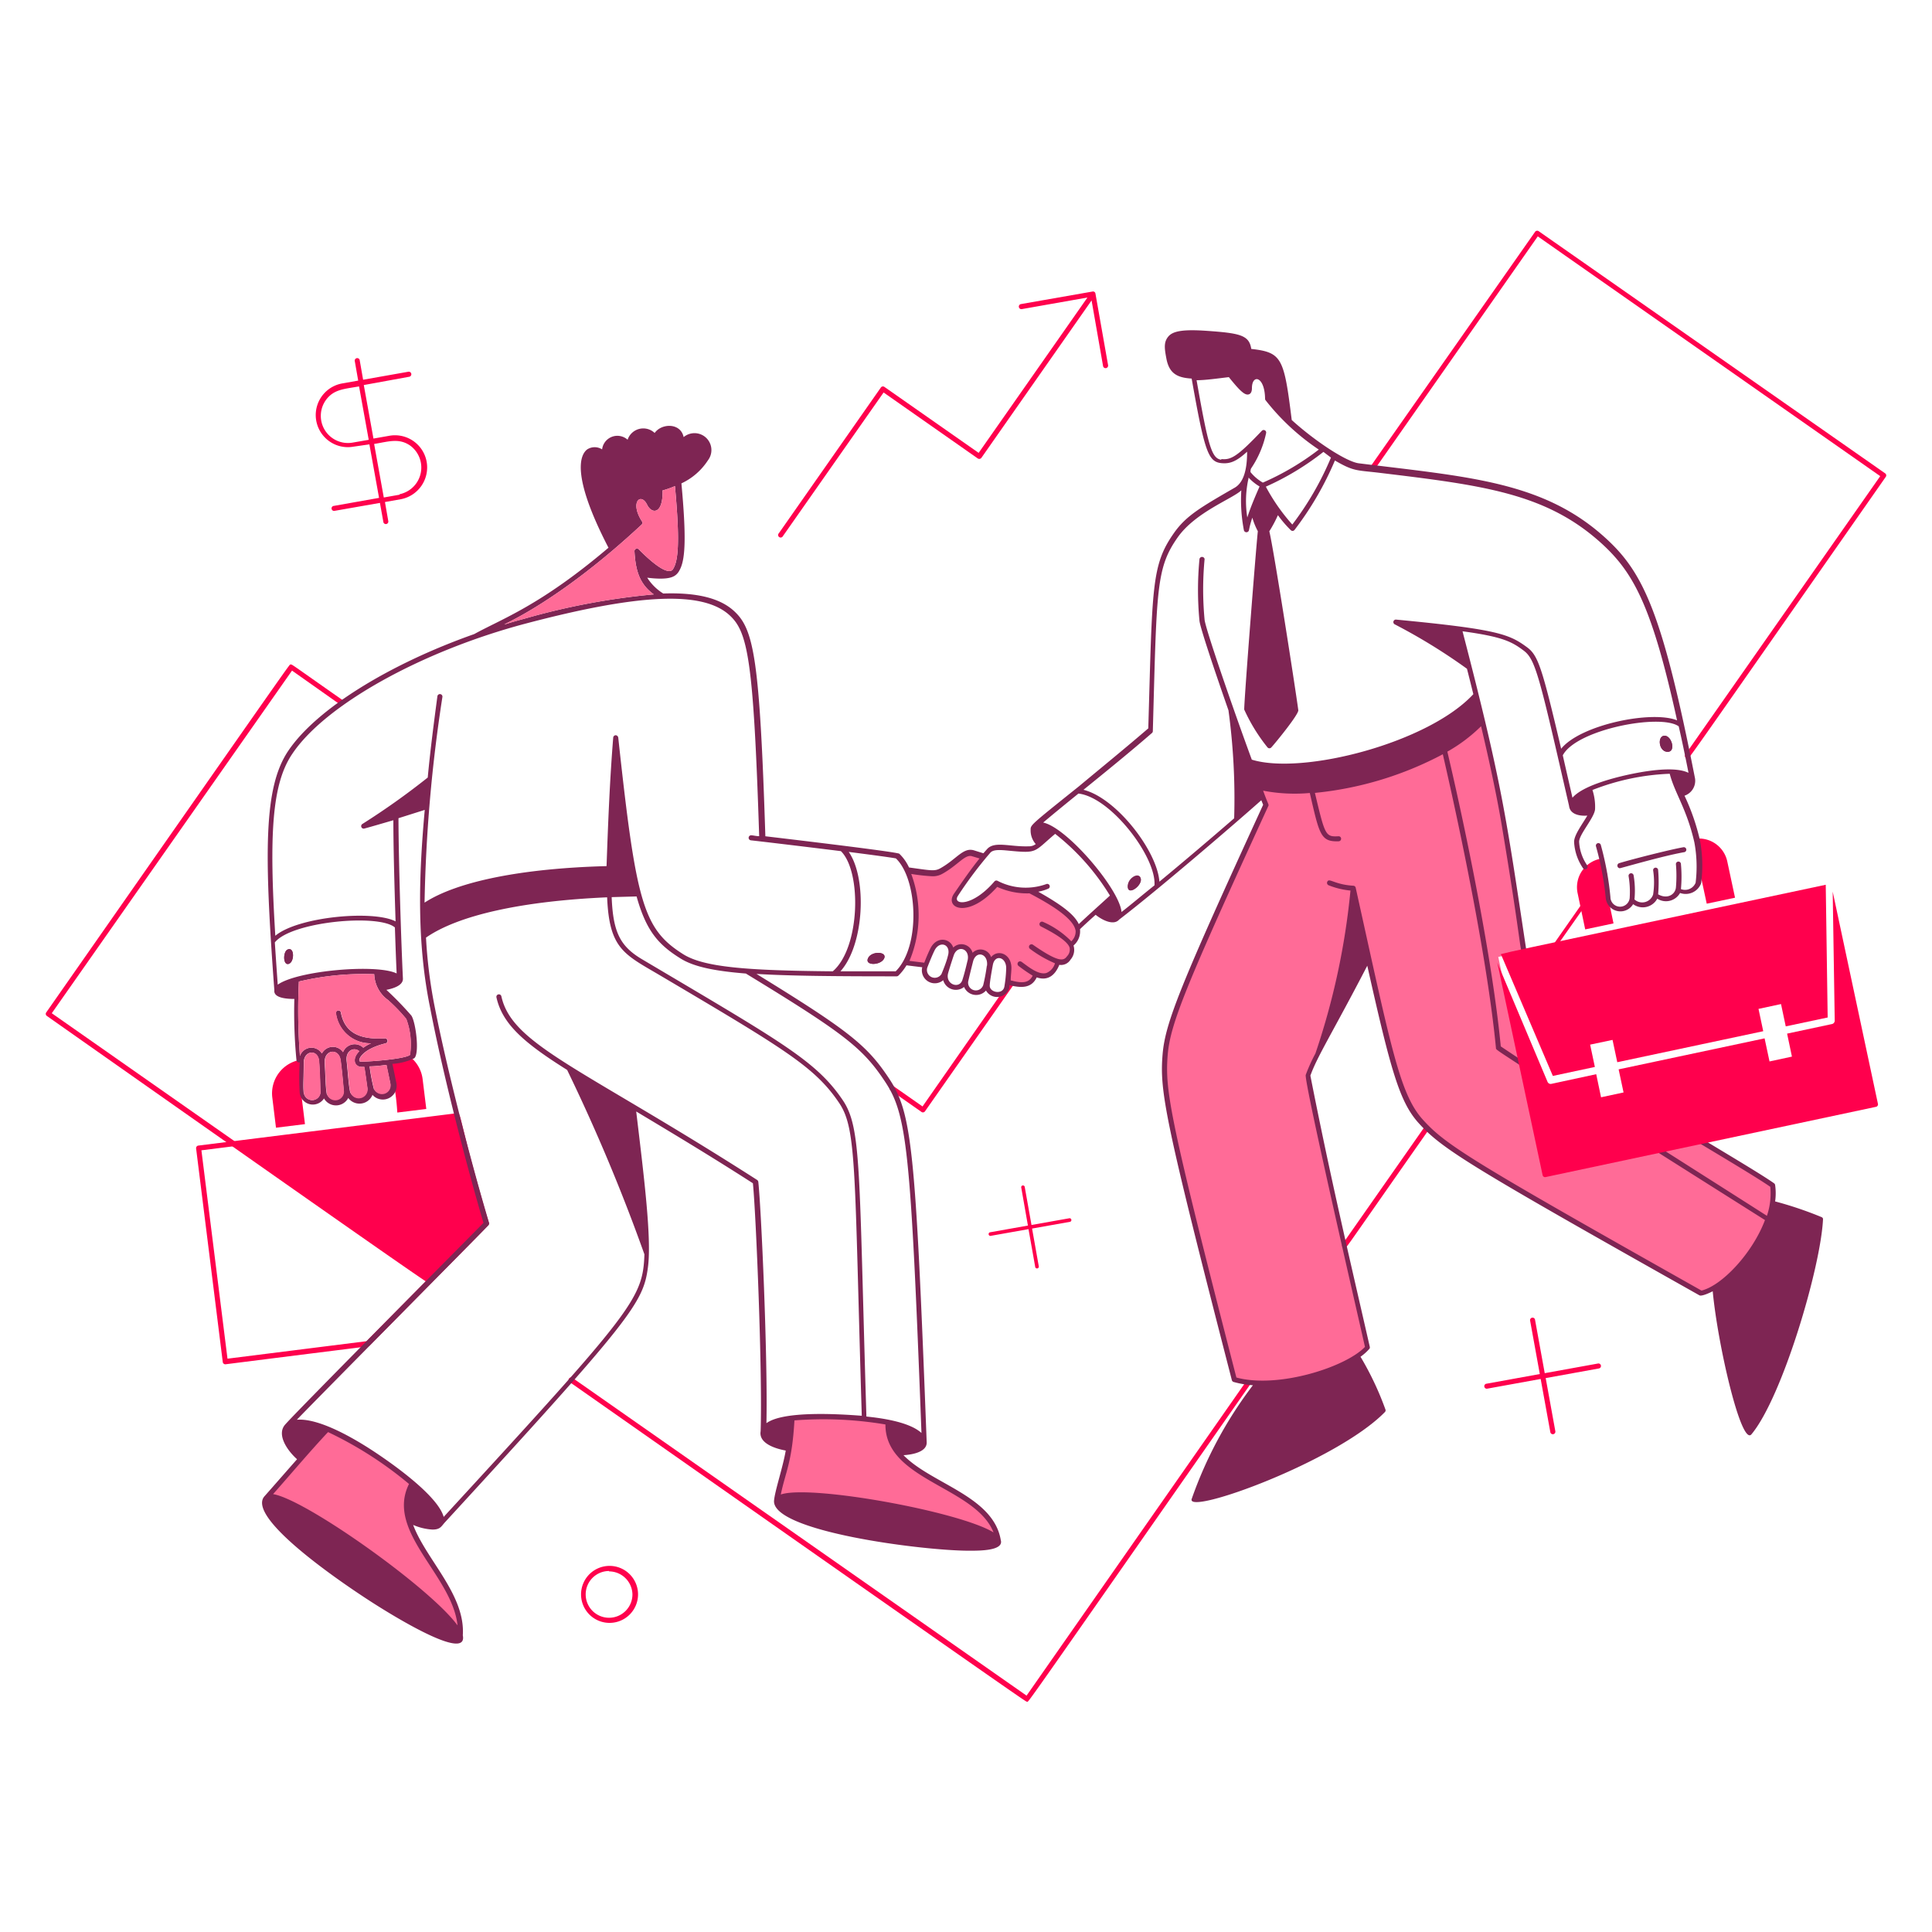
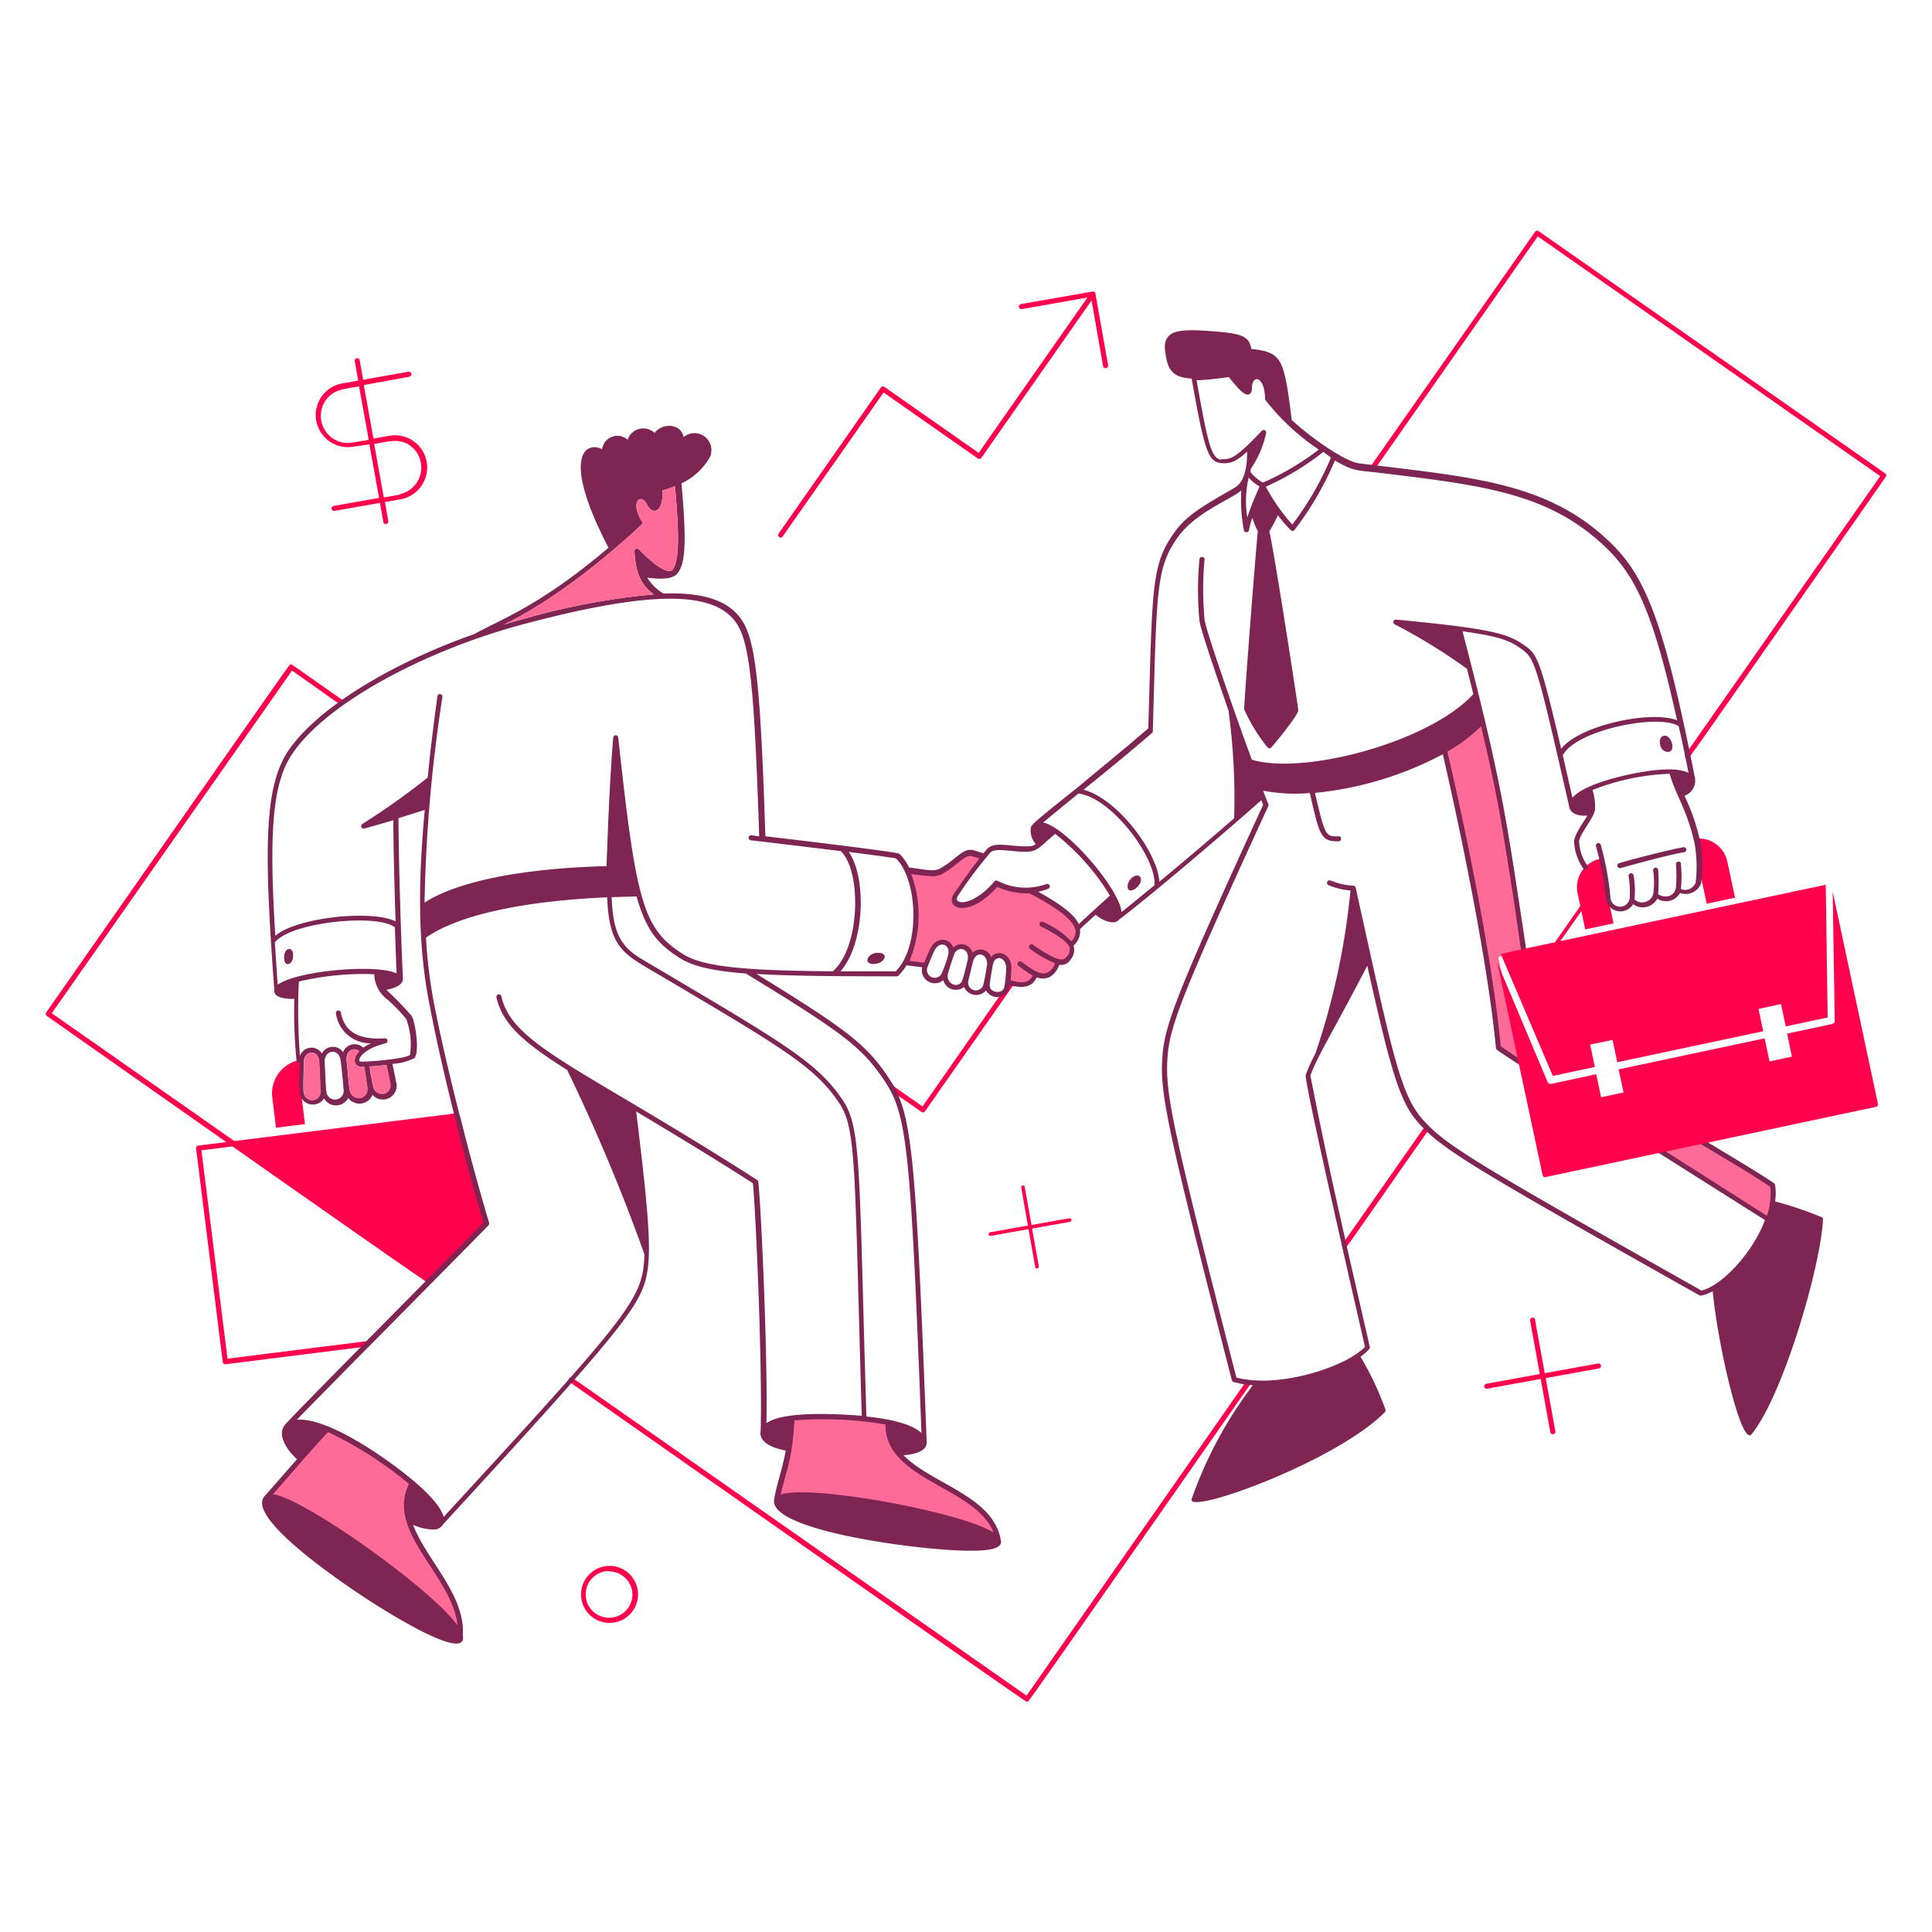
<svg xmlns="http://www.w3.org/2000/svg" viewBox="0 0 400 400" height="400" width="400">
  <g>
    <g>
      <path d="M85.38 307.12A75.68 75.68 0 0 0 67.84 296c-4 4.22 -10.18 11.56 -12.56 14.1 3.8 -2.52 38.62 22.46 40 28.68 0.88 -11.78 -15.52 -21.48 -9.9 -31.66Z" fill="#ff6b97" stroke-width="1" />
      <path d="M206.7 318.98c-2 -4.78 -44.78 -12.48 -45.86 -8.32 0.9 -5.4 2.66 -7.68 3.08 -17.02a78.42 78.42 0 0 1 19.88 0.82c-0.68 12.22 20.92 12.82 22.9 24.52Z" fill="#ff6b97" stroke-width="1" />
      <path d="M366.98 245.4a14.74 14.74 0 0 1 -0.94 7.08c-2.94 -2 -22.5 -14.26 -22.5 -14.26l8.8 -1.86c7.02 4.2 12.4 7.44 14.64 9.04Z" fill="#ff6b97" stroke-width="1" />
      <path d="m315.56 196.98 -5.36 1.14 4.64 21.88c-2 -1.28 -3.54 -2.34 -4.58 -3.04 -1.58 -16.94 -6.66 -42.56 -11.16 -61.56a32.32 32.32 0 0 0 7.86 -6c4.12 17.14 5.04 23.74 8.6 47.58Z" fill="#ff6b97" stroke-width="1" />
-       <path d="M352.22 267.86c-47.42 -26.72 -53.12 -30.18 -58 -35.62s-6.38 -13.88 -14 -48.28a147.36 147.36 0 0 1 -7.36 34.5 34.52 34.52 0 0 0 -1.9 4.32c4.36 22.22 8.4 39.22 12.34 56.3 -4.38 4.74 -18.92 9 -27.62 6.6 -14.14 -54.92 -14.94 -59.86 -14.32 -67.26 0.52 -6.3 3.24 -13.34 20.86 -51.74 -0.42 -0.96 -1.08 -2.7 -1.44 -3.68 10 2.84 28.28 -1.86 38.36 -7.66 4.5 19 9.56 44.62 11.16 61.56l4.58 3.04 4.94 23.32 23.78 -5.06c10.24 6.48 19.52 12.34 22.48 14.26 -2.08 5.8 -8.08 14.06 -13.86 15.4Z" fill="#ff6b97" stroke-width="1" />
      <path d="M213.26 184.38c6.3 3.26 9.34 5.74 9.86 8a3.5 3.5 0 0 1 -1.4 3.44 2.4 2.4 0 0 1 -0.4 2.72 2 2 0 0 1 -2.26 0.8c-1.1 3.16 -2.92 3.24 -4.6 2.52 -1.14 3.1 -4.16 2 -5.82 1.6 0.1 -0.84 0.16 -1.76 0.2 -2.78 0.14 -3.06 -3.2 -3.8 -3.78 -0.88 -0.32 1.66 -0.16 1.5 -0.38 1.5 0 -0.36 0.12 -0.76 0.18 -1.16 0.44 -3.14 -3.06 -4 -3.86 -1.12l-0.52 2c0.18 -0.7 0.34 -1.36 0.46 -1.84 0.76 -3.18 -2.86 -4.3 -3.86 -1.32 0 0.2 -0.14 0.42 -0.22 0.64a0.58 0.58 0 0 1 0 -0.2c0.98 -3.02 -2.36 -4.28 -3.72 -1.54 -0.36 0.72 -0.9 2 -1.4 3.3 -0.92 -0.14 -2.7 -0.38 -4.2 -0.52 3 -5.26 2.82 -14 0.34 -19.2 4.74 0.68 5.72 0.9 7.12 0.12 3.28 -1.86 4.6 -4.18 6.44 -3.66l2.32 0.72c-1.72 2 -3.4 4.44 -5.72 7.84 -1.64 2.4 2.86 4 8.36 -2.32a14 14 0 0 0 6.86 1.34Z" fill="#ff6b97" stroke-width="1" />
      <path d="M349.36 157.02a0.52 0.52 0 0 1 -0.42 -0.82l40.34 -57.62 -70.9 -49.64 -33.84 48.34a0.524 0.524 0 0 1 -0.86 -0.6L317.82 48a0.54 0.54 0 0 1 0.74 -0.14L390.3 98a0.52 0.52 0 0 1 0.12 0.74c-43.58 62.36 -40.66 58.28 -41.06 58.28Z" fill="#ff004d" stroke-width="1" />
      <path d="m332 180.7 -15.08 21.56q0 0.46 0.24 0.96l15.46 -22a0.405 0.405 0 0 0 -0.62 -0.52Z" fill="#ff004d" stroke-width="1" />
      <path d="M278.38 258.4a0.52 0.52 0 0 1 -0.42 -0.84L295 233.22a0.524 0.524 0 0 1 0.86 0.6c-18.18 25.92 -17.06 24.58 -17.48 24.58Z" fill="#ff004d" stroke-width="1" />
      <path d="M212.62 352.3c-0.26 0 4 3.04 -94.68 -66.16a0.524 0.524 0 0 1 0.6 -0.86l94 65.78L258 286a0.524 0.524 0 0 1 0.86 0.6c-49.08 70.26 -45.82 65.7 -46.24 65.7Z" fill="#ff004d" stroke-width="1" />
      <path d="M88.98 265.74c-0.26 0 3.08 2.54 -79.28 -55.4a0.52 0.52 0 0 1 -0.12 -0.74c53.88 -77.06 50.24 -71.9 50.56 -72s-0.38 -0.46 10.92 7.44a0.524 0.524 0 0 1 -0.6 0.86l-10 -7.06 -49.74 70.94 78.56 55a0.54 0.54 0 0 1 -0.3 0.96Z" fill="#ff004d" stroke-width="1" />
      <path d="m190.82 230.24 -6.42 -4.5a0.524 0.524 0 0 1 0.6 -0.86l6 4.2 18 -25.8a0.524 0.524 0 0 1 0.86 0.6L191.5 230.1a0.52 0.52 0 0 1 -0.68 0.14Z" fill="#ff004d" stroke-width="1" />
      <path d="m229.42 75.62 -2.62 -14.84a0.5 0.5 0 0 0 -0.6 -0.42l-14.84 2.6a0.528 0.528 0 0 0 0.18 1.04l13.6 -2.4 -22.52 32.16L183.1 80.1a0.52 0.52 0 0 0 -0.72 0.12l-21.14 30.2a0.52 0.52 0 1 0 0.84 0.6l20.86 -29.76 19.5 13.66a0.56 0.56 0 0 0 0.74 -0.12L226 62.2l2.38 13.6a0.528 0.528 0 0 0 1.04 -0.18Z" fill="#ff004d" stroke-width="1" />
      <path d="M88.34 95.64a6.66 6.66 0 0 0 -7.72 -5.42l-3.3 0.58 -2 -11.08L84.74 78a0.528 0.528 0 0 0 -0.18 -1.04l-9.38 1.66 -0.7 -4a0.52 0.52 0 1 0 -1.02 0.18l0.7 4 -3.28 0.58a6.648 6.648 0 1 0 2.28 13.1l3.32 -0.48 2 11.08 -9.36 1.66a0.52 0.52 0 1 0 0.18 1.02l9.36 -1.64 0.72 4a0.52 0.52 0 0 0 1.02 -0.18l-0.7 -4 3.28 -0.58a6.7 6.7 0 0 0 5.36 -7.72Zm-15.36 -4a5.62 5.62 0 0 1 -5.56 -8.74c1.64 -2.32 3.8 -2.34 6.92 -2.9l2 11.06Zm9.76 10.78 -3.28 0.58 -2 -11.08c3.08 -0.52 5.18 -1.26 7.5 0.36a5.64 5.64 0 0 1 -2.22 10.04Z" fill="#ff004d" stroke-width="1" />
      <path d="m221.44 252.22 -7.88 1.4 -1.4 -7.88a0.367 0.367 0 1 0 -0.72 0.14l1.38 7.86 -7.88 1.4a0.38 0.38 0 0 0 0.12 0.74l7.88 -1.4 1.4 7.88a0.38 0.38 0 0 0 0.74 -0.12l-1.4 -7.88 7.88 -1.4a0.38 0.38 0 0 0 -0.12 -0.74Z" fill="#ff004d" stroke-width="1" />
      <path d="m330.86 282.3 -11.04 2 -2 -11.02a0.52 0.52 0 1 0 -1.02 0.18l2 11.02 -11.02 2a0.52 0.52 0 1 0 0.18 1.02l11.02 -2 2 11.02a0.528 0.528 0 0 0 1.04 -0.18l-2 -11.02 11.04 -2a0.52 0.52 0 0 0 -0.2 -1.02Z" fill="#ff004d" stroke-width="1" />
      <path d="M126.1 336a5.9 5.9 0 1 1 6 -5.9 5.9 5.9 0 0 1 -6 5.9Zm0 -10.74a4.84 4.84 0 1 0 4.84 4.84 4.86 4.86 0 0 0 -4.84 -4.76Z" fill="#ff004d" stroke-width="1" />
-       <path d="M344.64 152.32c1.48 0 2.42 3.4 0.58 3.34s-2.14 -3.34 -0.58 -3.34Z" fill="#7e2553" stroke-width="1" />
+       <path d="M344.64 152.32c1.48 0 2.42 3.4 0.58 3.34Z" fill="#7e2553" stroke-width="1" />
      <path d="M236.16 181.88c0.44 1.3 -2.34 3.46 -2.64 2s2.2 -3.3 2.64 -2Z" fill="#7e2553" stroke-width="1" />
      <path d="M179.76 198.3c0.78 -1.46 4 -1.3 3.28 0.16s-4.2 1.54 -3.28 -0.16Z" fill="#7e2553" stroke-width="1" />
      <path d="M101.2 253.18c-6.4 -21.66 -5.58 -22.84 -6.64 -22.7l-53.5 6.7a0.54 0.54 0 0 0 -0.46 0.58L46.12 282a0.54 0.54 0 0 0 0.58 0.46c31.56 -4 29.6 -3.66 29.8 -3.86 26.16 -26.5 24.82 -24.96 24.7 -25.42Zm-25.32 24.5L47.1 281.3l-5.4 -43.14 7.32 -0.92 39.52 27.66Z" fill="#ff004d" stroke-width="1" />
      <path d="M59.52 196.6c1.48 -0.7 1.48 2.58 0.26 2.96s-1.2 -2.52 -0.26 -2.96Z" fill="#7e2553" stroke-width="1" />
      <path d="m352 180.76 1.36 6.34 5.86 -1.24 -1.6 -7.48a6 6 0 0 0 -6.26 -4.76 29.66 29.66 0 0 1 0.64 7.14Z" fill="#ff004d" stroke-width="1" />
      <path d="m328.2 192.42 5.86 -1.24 -0.92 -4.4s-1.26 -8.2 -1.44 -9.04a6 6 0 0 0 -5.06 7.24Z" fill="#ff004d" stroke-width="1" />
      <path d="m57.14 233.48 6 -0.74 -0.76 -6.2 0 -7.14a7.04 7.04 0 0 0 -6 7.86Z" fill="#ff004d" stroke-width="1" />
-       <path d="m82.26 230.34 6 -0.74 -0.76 -6.18a7 7 0 0 0 -2.4 -4.46 43.78 43.78 0 0 1 -4.58 0.98 49.56 49.56 0 0 1 1.74 10.4Z" fill="#ff004d" stroke-width="1" />
      <path d="M59.52 196.6c1.48 -0.7 1.48 2.58 0.26 2.96s-1.2 -2.52 -0.26 -2.96Z" fill="#7e2553" stroke-width="1" />
      <path d="M179.76 198.3c0.78 -1.46 4 -1.3 3.28 0.16s-4.2 1.54 -3.28 -0.16Z" fill="#7e2553" stroke-width="1" />
      <path d="M233.52 183.78c0.3 1.56 3.1 -0.6 2.64 -2s-3 0.22 -2.64 2Z" fill="#7e2553" stroke-width="1" />
      <path d="M344.64 152.32c1.48 0 2.4 3.4 0.58 3.34s-2.14 -3.34 -0.58 -3.34Z" fill="#7e2553" stroke-width="1" />
      <path d="M377.16 252a76.94 76.94 0 0 0 -9.64 -3.26 12 12 0 0 0 0 -3.4 0.54 0.54 0 0 0 -0.2 -0.34c-2.42 -1.72 -9.26 -5.78 -14.68 -9.06a0.525 0.525 0 0 0 -0.54 0.9c4.76 2.86 12 7.18 14.42 8.88a14.38 14.38 0 0 1 -0.7 6c-2.96 -1.9 -22 -14 -22 -14a0.522 0.522 0 1 0 -0.56 0.88s19.36 12.24 22.16 14c-2.56 6.8 -8.84 13.54 -13.14 14.6 -47.52 -26.78 -52.94 -30.1 -57.72 -35.42s-6.54 -14.88 -13.88 -48a0.52 0.52 0 0 0 -0.48 -0.4c-4 -0.24 -5.04 -1.74 -5.42 -0.78a0.54 0.54 0 0 0 0.28 0.68 16.2 16.2 0 0 0 4.54 1.1 149.3 149.3 0 0 1 -7.26 33.74 34.94 34.94 0 0 0 -2 4.42c-0.44 1.28 12 55.02 12.26 56.32 -4 4.2 -18 8.68 -26.62 6.34 -13.82 -53.72 -14.82 -59.36 -14.22 -66.8 0.54 -6.4 3.66 -14.12 20.84 -51.54 0.14 -0.32 0 -0.16 -1.08 -3.16a34.7 34.7 0 0 0 9.66 0.48c2 8.64 2.22 10.14 6 10a0.52 0.52 0 0 0 0.48 -0.56 0.5 0.5 0 0 0 -0.54 -0.48c-2.7 0.14 -2.78 -0.14 -4.88 -8.98a71.24 71.24 0 0 0 26.48 -8c4 17.38 9.34 43.46 11 60.82 0 0.3 -0.14 0.22 4.8 3.44a0.527 0.527 0 0 0 0.58 -0.88c-1.86 -1.2 -3.34 -2.2 -4.38 -2.9 -1.68 -17.52 -6.98 -43.7 -11.06 -61.02a32.86 32.86 0 0 0 6.98 -5.26c1.64 6.94 3.24 14.3 4.28 20.5 4.46 26.62 3.66 26.68 4.6 26.68a0.52 0.52 0 0 0 0.52 -0.6c-4.24 -28 -4.98 -34.42 -13.24 -66.24 8.36 1.14 10.2 2.16 12.66 4s3.24 5.26 9.4 32.16c0.18 1.66 2 2.14 3.78 2 -0.98 1.7 -2.74 4 -2.74 5.42a10.54 10.54 0 0 0 1.84 5.46 0.525 0.525 0 0 0 0.9 -0.54 9.42 9.42 0 0 1 -1.7 -4.92c0 -1.54 3.14 -4.96 3.3 -6.72a11.18 11.18 0 0 0 -0.54 -4 48.72 48.72 0 0 1 16 -3.36c1.02 4 3.52 7.24 5.1 14.2a27.5 27.5 0 0 1 0.26 8.36 2.36 2.36 0 0 1 -3.04 1.32 28.5 28.5 0 0 0 0 -5.18 0.52 0.52 0 0 0 -1.04 0 28.18 28.18 0 0 1 0 4.86c-0.16 1.44 -1.78 2.48 -3.68 1.4a29.86 29.86 0 0 0 0 -5 0.52 0.52 0 0 0 -1.04 0 16.64 16.64 0 0 1 0 5.04 2.38 2.38 0 0 1 -3.86 1.02 18.94 18.94 0 0 0 -0.18 -5 0.528 0.528 0 0 0 -1.04 0.18 19.52 19.52 0 0 1 0.24 4.32 2 2 0 0 1 -4 0 62 62 0 0 0 -2 -10.82 0.522 0.522 0 0 0 -0.98 0.36 61.58 61.58 0 0 1 2 10.56 3.06 3.06 0 0 0 5.68 1.38 3.4 3.4 0 0 0 5 -1.14 3.34 3.34 0 0 0 4.72 -1.18 3.42 3.42 0 0 0 4.36 -2 28.28 28.28 0 0 0 -0.24 -8.9 44.98 44.98 0 0 0 -3.2 -9.24 3.26 3.26 0 0 0 2.18 -3.56c-6.66 -33.88 -10.58 -42.44 -18.26 -49.54 -12.96 -12 -28.58 -12.88 -51.36 -15.72 -2.58 -0.32 -9.08 -4.6 -13.88 -8.96 -1.6 -12.86 -2 -14 -8.38 -14.72 -0.42 -2.84 -2.3 -3.26 -9.16 -3.74 -4.82 -0.34 -7.02 0 -8 1.16s-0.82 2.42 -0.42 4.54c0.58 3.14 2.26 4 5.24 4.18 2.66 15.06 3.42 17.2 6.1 17.5 1.78 0.18 3.08 -0.26 5.38 -2.36 0 2.18 -0.2 6 -2.48 7.4 -7.18 4.14 -10.14 5.86 -12.64 9.4 -4.74 6.72 -4.48 11.1 -5.34 40.48 -4.64 4 -9.8 8.2 -14.36 12 -10 8 -10 8 -10 8.98a4.28 4.28 0 0 0 1.06 2.98 2.28 2.28 0 0 1 -1.44 0.46c-3.86 0.14 -7.08 -1.14 -8.62 0.56l-0.78 0.88 -2 -0.62c-2.2 -0.62 -3.54 1.82 -6.86 3.7 -1.22 0.7 -2 0.48 -6.54 -0.14a9.3 9.3 0 0 0 -2 -2.84c-0.48 -0.42 -27.08 -3.54 -27.74 -3.62 -1.18 -37.06 -2.4 -42.96 -6.56 -46.7 -2.88 -2.6 -7.62 -3.8 -14.58 -3.56a10.4 10.4 0 0 1 -3.32 -3.28 20.44 20.44 0 0 0 2.7 0.2c2.76 0 3.54 -0.72 4.18 -2.12 1 -2.2 1.22 -6.6 0.2 -17.6a13.18 13.18 0 0 0 5.48 -4.76 3.5 3.5 0 0 0 -5.02 -4.82c-0.62 -3 -4.56 -2.9 -6 -0.86a3.42 3.42 0 0 0 -5.6 1.4 3.18 3.18 0 0 0 -5.28 2 2.86 2.86 0 0 0 -3.08 0c-1.34 1 -3.56 5 4.4 20.36 -14.14 12 -22 14.68 -27.8 17.88 -17.56 6.2 -32.62 15.48 -38.48 24.14 -5.1 7.56 -5.04 20.82 -2.9 49.6 -0.2 1.6 2.52 1.8 4.14 1.8a104.22 104.22 0 0 0 0.44 12.68 0.52 0.52 0 0 0 0.68 0.44 51.7 51.7 0 0 0 0 6.42 2.74 2.74 0 0 0 5.02 1.06 2.86 2.86 0 0 0 5.02 -0.1 2.9 2.9 0 0 0 5.02 -0.64 2.86 2.86 0 0 0 4.9 -2.66s-0.56 -2.8 -0.78 -3.76a12 12 0 0 0 4.52 -1.16c1.14 -0.94 0.34 -7.4 -0.58 -8.82a67.76 67.76 0 0 0 -5.18 -5.34c1.4 -0.28 3.48 -0.9 3.42 -2.34 -0.36 -7.46 -0.9 -24.34 -0.92 -33.2l5.44 -1.72c-1.26 13.88 -1.66 27.42 1.1 40.9C92 224 97.36 244 100.1 253.18c-4.62 4.7 -38.84 39.18 -41.06 41.76 -1.78 2 0.28 5.22 2.46 7.18 -2 2.26 -5.26 6 -6.7 7.62 -4.26 4.56 17.76 19.24 23.54 22.84 4.56 2.86 18.54 11.28 17.48 6 0.56 -8.4 -7.6 -15.68 -10.28 -22.86a11.76 11.76 0 0 0 4 0.96c1.66 0 1.82 -0.68 2.6 -1.52 38.6 -42 41.02 -45.4 42 -52.72 0.82 -6 -0.84 -19.04 -2.42 -32.32 6.66 4 14.66 8.76 24.16 14.86 0.64 6.28 2 39.2 1.6 51.34 -0.42 2.42 2.78 3.56 5.2 4 -0.58 3.42 -2.26 8.36 -2.42 10.36 -0.52 6.38 30.76 10.38 40.4 10.38 2.24 0 7.2 0 6.54 -2.2 -1.52 -9.12 -14.38 -11.64 -20.14 -17.58 2 -0.12 4.88 -0.72 4.8 -2.68 -2.32 -61.16 -3.04 -68.22 -7.86 -75.42 -4.54 -6.8 -8.28 -9.8 -27.38 -21.54 6.92 0.42 16.26 0.5 28.96 0.5a0.58 0.58 0 0 0 0.42 -0.14 10.76 10.76 0 0 0 1.68 -2.14l3.26 0.4a2.68 2.68 0 0 0 4.34 2.68 2.72 2.72 0 0 0 4.32 1.4 2.72 2.72 0 0 0 4.54 0.74 2.64 2.64 0 0 0 4.84 -0.6l0 -0.52c2.44 0.62 4.58 0.68 5.66 -1.6 2.28 0.76 3.78 -0.38 4.68 -2.6a2.3 2.3 0 0 0 2.32 -1.08 3.04 3.04 0 0 0 0.62 -2.92 3.84 3.84 0 0 0 1.34 -3.38c0.8 -0.78 2 -1.88 3.24 -2.98 1.38 1.12 3.74 2.28 4.86 1 8 -6.12 23.88 -19.78 29.44 -24.72l0.38 0.94c-17.16 37.4 -20.28 45.14 -20.82 51.7 -0.62 7.6 0.38 13.28 14.34 67.42a0.54 0.54 0 0 0 0.36 0.38 19.3 19.3 0 0 0 4 0.68 85.3 85.3 0 0 0 -12.68 23.56c-1.06 3.44 30 -7.78 40 -18a0.5 0.5 0 0 0 0.12 -0.54 63.16 63.16 0 0 0 -5.16 -10.92 10.3 10.3 0 0 0 1.8 -1.6 0.48 0.48 0 0 0 0.12 -0.46c-4.52 -19.78 -8.2 -35.32 -12.3 -56.14 1.42 -4 4.74 -9.18 11.78 -22.76 4.82 21.5 6.66 28.16 10.58 32.52 4.9 5.44 10.34 8.78 58.18 35.72 0.46 0.28 2.28 -0.58 2.76 -0.84 1.04 11.1 5.88 32 8 29.64 6.42 -7.66 14.42 -34.78 14.84 -44.64a0.52 0.52 0 0 0 -0.28 -0.34Zm-27.6 -92c-2.12 -1.06 -6.46 -0.92 -12.6 0.42 -3.16 0.7 -9.3 2.3 -11.4 4.74 -0.74 -3.28 -1.42 -6.18 -2 -8.78 2.8 -5.36 20.24 -8.7 24 -6 0.66 2.86 1.32 6.04 2 9.48Zm-74 -65.26a63.1 63.1 0 0 1 -8 13.86 39.72 39.72 0 0 1 -5.48 -7.84 56.26 56.26 0 0 0 11.92 -7.2Zm-22.68 0.44c-2 -0.22 -2.72 -2.7 -5.14 -16.46 1.74 0 4 -0.32 6.68 -0.64 2.4 3 3.36 3.82 4.16 3.56 0.4 -0.14 0.62 -0.58 0.62 -1.28 0 -2.96 2.66 -2.52 2.72 2.22a0.54 0.54 0 0 0 0.1 0.28 47.68 47.68 0 0 0 11.02 10.22 54.8 54.8 0 0 1 -11.58 6.84 9.22 9.22 0 0 1 -2.56 -2.18c0 -0.26 0 -0.52 0.14 -0.78a20.66 20.66 0 0 0 3.1 -7.32 0.52 0.52 0 0 0 -0.88 -0.46c-5.1 5.36 -6.38 6.08 -8.42 5.86Zm5.7 3.78a10 10 0 0 0 2.2 1.76c-0.88 2 -1.86 4.28 -2.54 6.42a21.6 21.6 0 0 1 0.3 -8.32Zm-125.7 9.62a0.54 0.54 0 0 0 0 -0.68c-2.54 -4 -0.16 -6 1.1 -3.4 0.98 2 3.32 2 3.2 -2.96a18.16 18.16 0 0 0 2.56 -0.9c1.1 12 0.66 15.72 -0.5 17.34 -1.36 1.32 -5.66 -2.9 -6.98 -4.24a0.52 0.52 0 0 0 -0.9 0.4c0.22 3.86 0.98 6.74 4 8.92a144.54 144.54 0 0 0 -26.88 5.06c-11.04 2.92 1.7 1.6 24.4 -19.54Zm-70 117.76c-0.16 -1.54 0 -3.2 0 -6.28 0 -2.66 3 -2.9 3.18 -0.32 0.16 2.2 0.2 3.78 0.26 6a1.726 1.726 0 0 1 -3.4 0.6Zm4.78 0.2c-0.28 -1.58 -0.24 -3.26 -0.44 -6.5 -0.16 -2.78 2.96 -3.14 3.3 -0.48 0.3 2.34 0.44 4 0.64 6.18a1.8 1.8 0 0 1 -3.46 0.8Zm4.86 -0.32c-0.36 -1.58 -0.42 -3.44 -0.76 -6.58 -0.24 -2.16 1.54 -2.94 2.62 -2 -1.62 1.62 -1 3.26 0.56 3.26l0.48 0c0.22 1.34 0.34 2.3 0.64 4.4a1.84 1.84 0 0 1 -3.5 0.92Zm4.9 -0.72a37.1 37.1 0 0 1 -0.9 -4.72c1 0 2.24 -0.14 3.48 -0.3 0.22 1.02 0.8 3.84 0.8 3.84a1.8 1.8 0 0 1 -3.34 1.18Zm3.04 -18.34a34.94 34.94 0 0 1 3.64 3.8 15.02 15.02 0 0 1 0.78 7.44c-0.98 0.84 -8.14 1.4 -10 1.4 -0.32 0 -0.48 0 -0.5 -0.28 0 -0.66 1.16 -2.44 5.4 -3.5a0.526 0.526 0 0 0 -0.16 -1.04c-5.42 0.32 -8.28 -1.36 -9.04 -5.3a0.52 0.52 0 1 0 -1.02 0.18 7.16 7.16 0 0 0 7.26 6.14 9.12 9.12 0 0 0 -1.6 0.92 2.58 2.58 0 0 0 -4.2 0.92 2.56 2.56 0 0 0 -4.38 0.28 2.52 2.52 0 0 0 -4.54 0.5 123.56 123.56 0 0 1 -0.22 -15.4 58 58 0 0 1 15.6 -1.52 6.88 6.88 0 0 0 3.02 5.46Zm-22.96 -3.32c-0.22 -3.08 -0.42 -6 -0.6 -8.72 3.38 -4.3 21.48 -6 24.86 -3.1 0.12 3.64 0.24 6.96 0.36 9.52 -4.12 -2.02 -20.48 -0.6 -24.58 2.3Zm37.18 132.62c-5.6 -7.68 -31.34 -26 -38.14 -27.12 2.96 -3.32 7.82 -9.08 11.38 -12.84a78.28 78.28 0 0 1 16.76 10.74c-4.92 9.86 8.9 18.86 10.04 29.22Zm64 -41.76c0.3 -13.72 -1.08 -44.54 -1.68 -50a0.56 0.56 0 0 0 -0.24 -0.4C120.4 221 106 216.36 103.8 206.26a0.522 0.522 0 0 0 -1.02 0.22c1.22 5.52 5.68 9.42 14.64 15.04a379.4 379.4 0 0 1 16 38.18c-0.32 9.2 -2.3 11.66 -41.56 54.36 -1.18 -4.22 -9.78 -10.4 -13.42 -12.86 -4 -2.72 -12 -7.66 -16.98 -7.26 4 -4.16 35.02 -35.5 39.66 -40.24a0.56 0.56 0 0 0 0.14 -0.52C98.5 244 93.04 223.84 90 208.46a100.7 100.7 0 0 1 -1.8 -14.34c6.68 -4.64 19.84 -7.56 37.5 -8.34 0.44 10.56 3.42 11.74 10.68 16 26.12 15.44 32.32 19.1 37.36 26.58 3.66 5.44 3.14 13.74 4.68 64.76 -4.42 -0.34 -16.28 -1.12 -19.8 1.58Zm47.1 22.62c-6.94 -4.36 -38 -10 -44.12 -7.9 0.94 -4.64 2.32 -6.52 2.82 -15.34a77.36 77.36 0 0 1 18.84 0.84c-0.08 11.58 18.68 12.88 22.4 22.4Zm-22.62 -93.5c4.62 6.9 5.38 13.82 7.62 72.86 -2.46 -2.24 -8 -3.06 -11.4 -3.4 -1.56 -51.2 -1 -59.72 -4.88 -65.48 -5.5 -8.14 -12.56 -12 -41.58 -29.2 -4.52 -2.68 -6 -5.6 -6.28 -12.86l5.16 -0.14c2 7.18 4.54 10 9.06 12.82 2.66 1.68 6.82 2.6 13.56 3.14 20.42 12.44 24.18 15.42 28.74 22.26Zm-10.74 -22.72c-18 -0.16 -26.72 -0.86 -31 -3.56 -8.26 -5.22 -9.72 -10.62 -13.42 -44.84a0.58 0.58 0 0 0 -0.52 -0.48 0.54 0.54 0 0 0 -0.52 0.48c-0.74 9.14 -1.08 18.18 -1.38 26.62 -17.42 0.46 -30.88 3.14 -37.68 7.56a313.16 313.16 0 0 1 3.7 -42.6 0.525 0.525 0 0 0 -1.04 -0.14c-0.8 6 -1.52 11.62 -2 16.84a153.42 153.42 0 0 1 -13.54 9.62 0.52 0.52 0 0 0 0.42 0.94c1.56 -0.42 3.72 -1.06 6 -1.72 0 5.42 0.22 13.66 0.46 20.94 -4.68 -2.4 -20.22 -0.96 -24.9 2.98 -1.28 -20.84 -0.74 -31.38 3.5 -37.64 6.72 -10.1 26.64 -21.24 48.28 -26.98 23.62 -6.24 36.64 -6.8 42.2 -1.8 3.88 3.48 5.02 9.28 6.2 45.8 -0.64 0 -1.18 -0.16 -1.6 -0.18a0.523 0.523 0 0 0 -0.12 1.04c2 0.22 10.94 1.28 18.64 2.24 4.34 4.26 4 20 -1.68 24.88Zm12.98 0 -11.4 0c4.96 -5.5 5.54 -19.26 1.72 -24.72 4.36 0.56 8.16 1.06 9.76 1.34 4.52 4.28 5.18 18.28 -0.08 23.42Zm9.48 0.62a1.62 1.62 0 0 1 -2.86 -1.48c0.52 -1.34 1.08 -2.68 1.46 -3.44 1.06 -2.18 3.52 -1.28 2.76 1.14 -0.24 1.08 -1.02 3.02 -1.36 3.82Zm5.44 -2.86c-0.32 1.36 -0.66 2.76 -1.06 4 -0.6 2 -3.6 0.96 -2.96 -1.38 0.24 -0.86 0.76 -2.5 1.16 -3.68 0.78 -2.28 3.46 -1.4 2.86 1.1Zm4 1.04a38.32 38.32 0 0 1 -0.74 4 1.604 1.604 0 0 1 -3.08 -0.9c0.26 -1.14 0.64 -2.68 0.98 -4 0.66 -2.32 3.2 -1.54 2.86 1Zm4 0.62a26.6 26.6 0 0 1 -0.38 3.78c-0.36 1.74 -3.16 1.18 -3.02 -0.32 0 -0.68 0.42 -3.06 0.64 -4.22 0.44 -2.28 2.84 -1.6 2.76 0.8Zm13.46 -5.66a18.64 18.64 0 0 0 -5.84 -4 0.52 0.52 0 0 0 -0.48 0.92c1.14 0.6 5.56 2.76 6 4.46a2 2 0 0 1 -0.54 1.74c-0.7 0.96 -1.66 1.38 -7.06 -2.38a0.524 0.524 0 0 0 -0.6 0.86 24.48 24.48 0 0 0 5.16 2.98 3.06 3.06 0 0 1 -1.76 2c-1.68 0.52 -4 -1.5 -5.18 -2.32a0.527 0.527 0 0 0 -0.58 0.88 31.64 31.64 0 0 0 2.9 2c-0.86 1.76 -2.58 1.48 -4.54 0.98 0 -0.8 0.12 -1.6 0.14 -2.4 0.12 -3.06 -2.78 -4.16 -4.2 -2.42a2.32 2.32 0 0 0 -3.84 -0.9 2.4 2.4 0 0 0 -4 -1.08c-0.68 -2 -3.48 -2.38 -4.74 0.2 -0.34 0.68 -0.82 1.78 -1.26 2.94l-3.06 -0.38a24.54 24.54 0 0 0 0.36 -18 39.46 39.46 0 0 0 4.32 0.48 4 4 0 0 0 2.22 -0.56c3.12 -1.76 4.58 -4 6 -3.6l1.6 0.48c-1.62 2 -3.22 4.28 -5.28 7.28s2.92 5.36 8.94 -1.4a14.92 14.92 0 0 0 6.68 1.34c6.16 3.2 9.3 5.74 9.56 7.8a2.74 2.74 0 0 1 -0.92 2.14Zm1.56 -3.56c-0.94 -2 -3.62 -4 -8.38 -6.68a9.2 9.2 0 0 0 2.14 -0.66 0.52 0.52 0 0 0 -0.42 -0.94 12.64 12.64 0 0 1 -10.16 -0.66 0.52 0.52 0 0 0 -0.64 0.14c-4.68 5.44 -8.82 4.84 -7.54 2.96a84 84 0 0 1 6.7 -8.92c0.64 -0.72 2.14 -0.58 4 -0.4 5.84 0.56 4.96 0.26 9.42 -3.5a47.88 47.88 0 0 1 11.34 12.78c-1.62 1.5 -4.68 4.22 -6.46 5.92Zm15.68 -8c-2.5 2 -4.86 4 -6.82 5.52 -0.4 -4.68 -11.26 -17.48 -16.22 -18.52 1.82 -1.54 4.38 -3.64 7.3 -6 6.72 0.76 16.16 13.16 15.74 18.98Zm20.16 -26c-4 -10.88 -9.54 -26.96 -9.78 -28.96a66.3 66.3 0 0 1 0 -12.6 0.54 0.54 0 0 0 -1.06 0 66.96 66.96 0 0 0 0 12.82c0.18 1.48 2.98 9.86 6 18.5a135.44 135.44 0 0 1 1.18 22.36c-4.38 3.8 -10.2 8.76 -15.48 13.12 -0.44 -6.32 -8.88 -17.32 -15.72 -19.02 4.54 -3.68 9.62 -7.8 14.18 -11.76a0.5 0.5 0 0 0 0.18 -0.38c0.82 -29.46 0.64 -33.72 5.16 -40.14 3.66 -5.2 11.38 -8 13.16 -9.72a33.12 33.12 0 0 0 0.54 8.28 0.54 0.54 0 0 0 1.04 0 18.86 18.86 0 0 1 0.7 -2.62 14.7 14.7 0 0 0 1.14 2.8c-0.46 4.46 -2.82 34.72 -2.82 36.92a36.44 36.44 0 0 0 4.84 7.86 0.52 0.52 0 0 0 0.76 0c0.9 -0.98 5.7 -6.86 5.6 -7.72 -0.66 -4.92 -5.12 -33.48 -6 -37.04a26.74 26.74 0 0 0 1.78 -3.34 23.66 23.66 0 0 0 2.64 3.08 0.52 0.52 0 0 0 0.78 0 65.7 65.7 0 0 0 8.38 -14.4c3.8 2.22 4.42 2 8.8 2.5 21.9 2.64 35.12 4.22 46.72 14.96 6.44 6 10.2 13.04 15.32 36.34 -5.22 -2.12 -20 0.9 -24 5.88 -4 -17.02 -4.78 -19.34 -7.1 -21.04 -3.64 -2.66 -6 -3.7 -27.08 -5.7a0.52 0.52 0 0 0 -0.28 0.98 119.6 119.6 0 0 1 14.96 9.2c0.42 1.64 0.86 3.42 1.32 5.26 -9.34 10.1 -35.36 16.8 -45.86 13.56Z" fill="#7e2553" stroke-width="1" />
      <path d="M335.36 179.76a0.54 0.54 0 0 1 -0.16 -1.04c2.5 -0.78 10.72 -2.86 13.28 -3.3a0.52 0.52 0 1 1 0.18 1.02c-4.52 0.8 -13.1 3.32 -13.3 3.32Z" fill="#7e2553" stroke-width="1" />
      <g>
        <path d="m310.8 197.68 10.7 25.08 8.7 -1.86 -0.98 -4.62 4.64 -0.98 0.98 4.62 30.22 -6.42 -0.98 -4.62 4.66 -1 0.98 4.62 8.68 -1.84 -0.4 -27.48c-72.62 15.42 -67.32 14.22 -67.2 14.5Z" fill="#ff004d" stroke-width="1" />
        <path d="m388.82 228.6 -9.38 -44 0.42 26.7a0.72 0.72 0 0 1 -0.58 0.72L370 214l1 4.76 -4.64 1 -1.02 -4.78 -30.22 6.42 1.02 4.78 -4.66 1 -1 -4.78 -9.28 2a0.7 0.7 0 0 1 -0.8 -0.42L310 199.3l9.38 44a0.52 0.52 0 0 0 0.62 0.4l68.48 -14.56a0.54 0.54 0 0 0 0.34 -0.54Z" fill="#ff004d" stroke-width="1" />
      </g>
      <path d="M62.92 226.34c-0.16 -1.54 0 -3.2 0 -6.28 0 -2.66 3 -2.9 3.18 -0.32 0.16 2.2 0.2 3.78 0.26 6a1.746 1.746 0 0 1 -3.44 0.6Z" fill="#ff6b97" stroke-width="1" />
-       <path d="M67.7 226.54c-0.28 -1.58 -0.24 -3.26 -0.44 -6.5 -0.16 -2.78 2.96 -3.14 3.3 -0.48 0.3 2.34 0.44 4 0.64 6.18a1.8 1.8 0 0 1 -3.5 0.8Z" fill="#ff6b97" stroke-width="1" />
      <path d="M72.56 226.22c-0.36 -1.58 -0.42 -3.44 -0.76 -6.58 -0.24 -2.16 1.54 -2.94 2.62 -2 -1.62 1.62 -1 3.26 0.56 3.26l0.48 0c0.22 1.34 0.34 2.3 0.64 4.4a1.84 1.84 0 0 1 -3.54 0.92Z" fill="#ff6b97" stroke-width="1" />
      <path d="M77.46 225.5a37.1 37.1 0 0 1 -0.9 -4.72c1 0 2.24 -0.14 3.48 -0.3 0.22 1.02 0.8 3.84 0.8 3.84a1.8 1.8 0 0 1 -3.38 1.18Z" fill="#ff6b97" stroke-width="1" />
-       <path d="M80.5 207.16a34.94 34.94 0 0 1 3.64 3.8 15.02 15.02 0 0 1 0.78 7.44c-0.98 0.84 -8.14 1.4 -10 1.4 -0.32 0 -0.48 0 -0.5 -0.28 0 -0.66 1.16 -2.44 5.4 -3.5a0.526 0.526 0 0 0 -0.16 -1.04c-5.42 0.32 -8.28 -1.36 -9.04 -5.3a0.52 0.52 0 1 0 -1.02 0.18 7.16 7.16 0 0 0 7.22 6.14 9.12 9.12 0 0 0 -1.6 0.92 2.58 2.58 0 0 0 -4.2 0.92 2.56 2.56 0 0 0 -4.38 0.28 2.52 2.52 0 0 0 -4.54 0.5 123.56 123.56 0 0 1 -0.22 -15.4 58 58 0 0 1 15.6 -1.52 6.88 6.88 0 0 0 3.02 5.46Z" fill="#ff6b97" stroke-width="1" />
      <path d="M108.5 128.12c-11.06 2.92 1.68 1.6 24.38 -19.54a0.54 0.54 0 0 0 0 -0.68c-2.54 -4 -0.16 -6 1.1 -3.4 0.98 2 3.32 2 3.2 -2.96a18.16 18.16 0 0 0 2.56 -0.9c1.1 12 0.66 15.72 -0.5 17.34 -1.36 1.32 -5.66 -2.9 -6.98 -4.24a0.52 0.52 0 0 0 -0.9 0.4c0.22 3.86 0.98 6.74 4 8.92a144.54 144.54 0 0 0 -26.86 5.06Z" fill="#ff6b97" stroke-width="1" />
    </g>
  </g>
</svg>